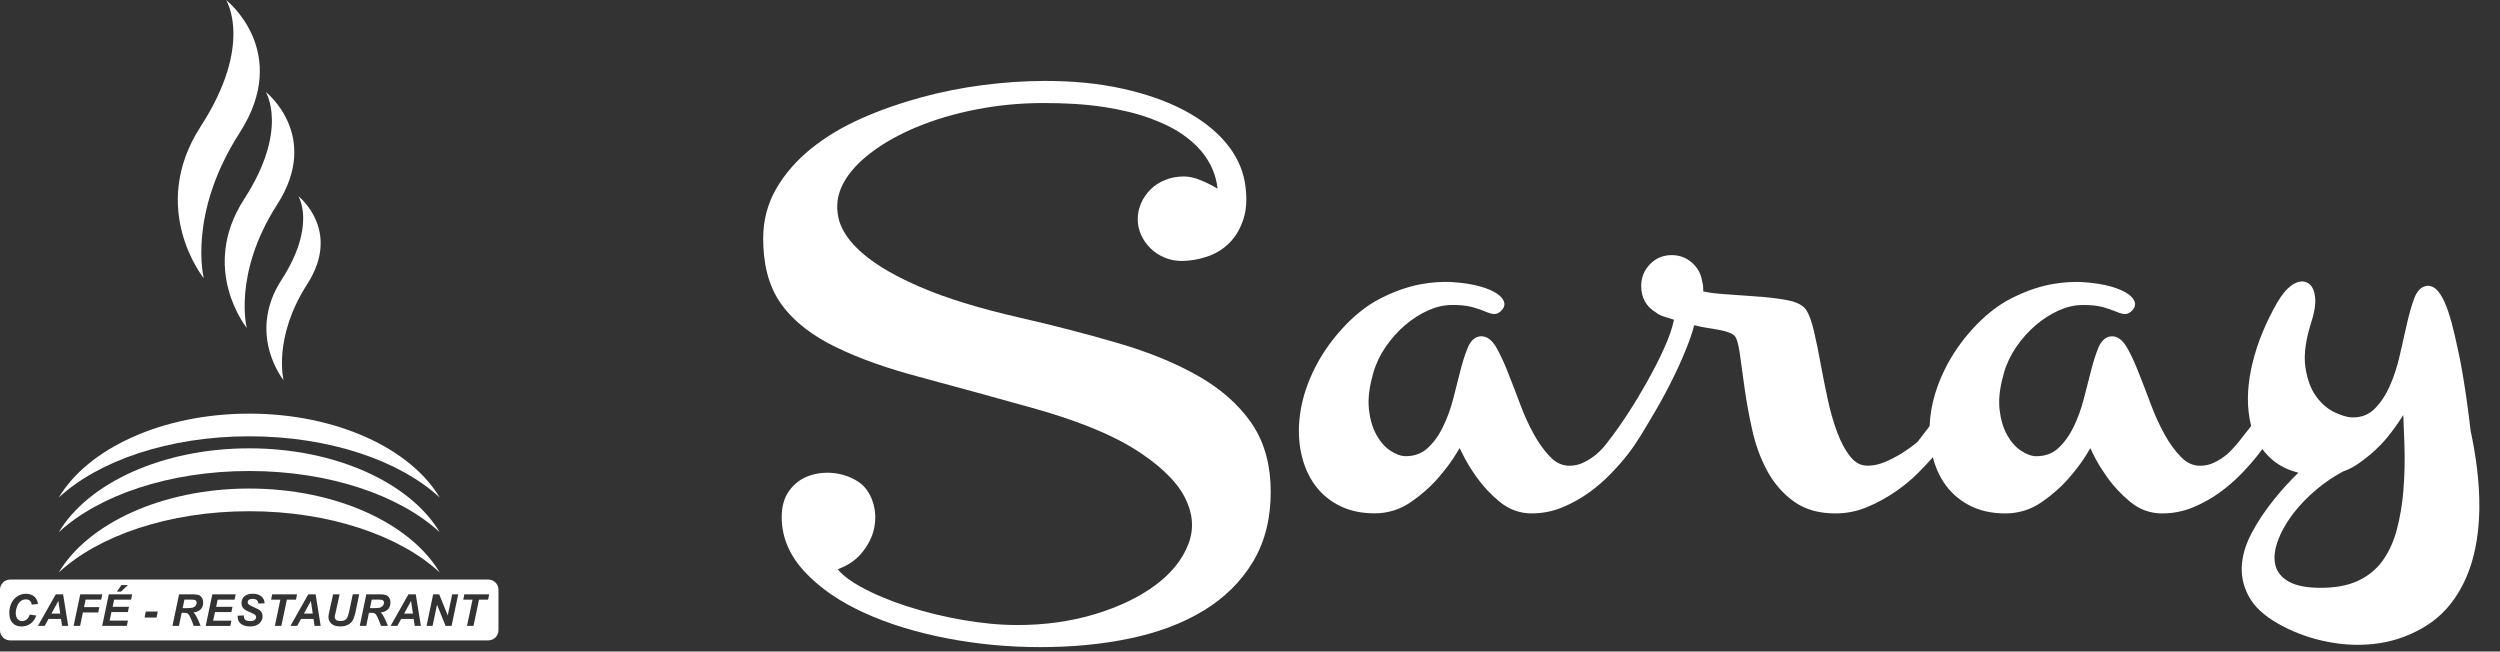
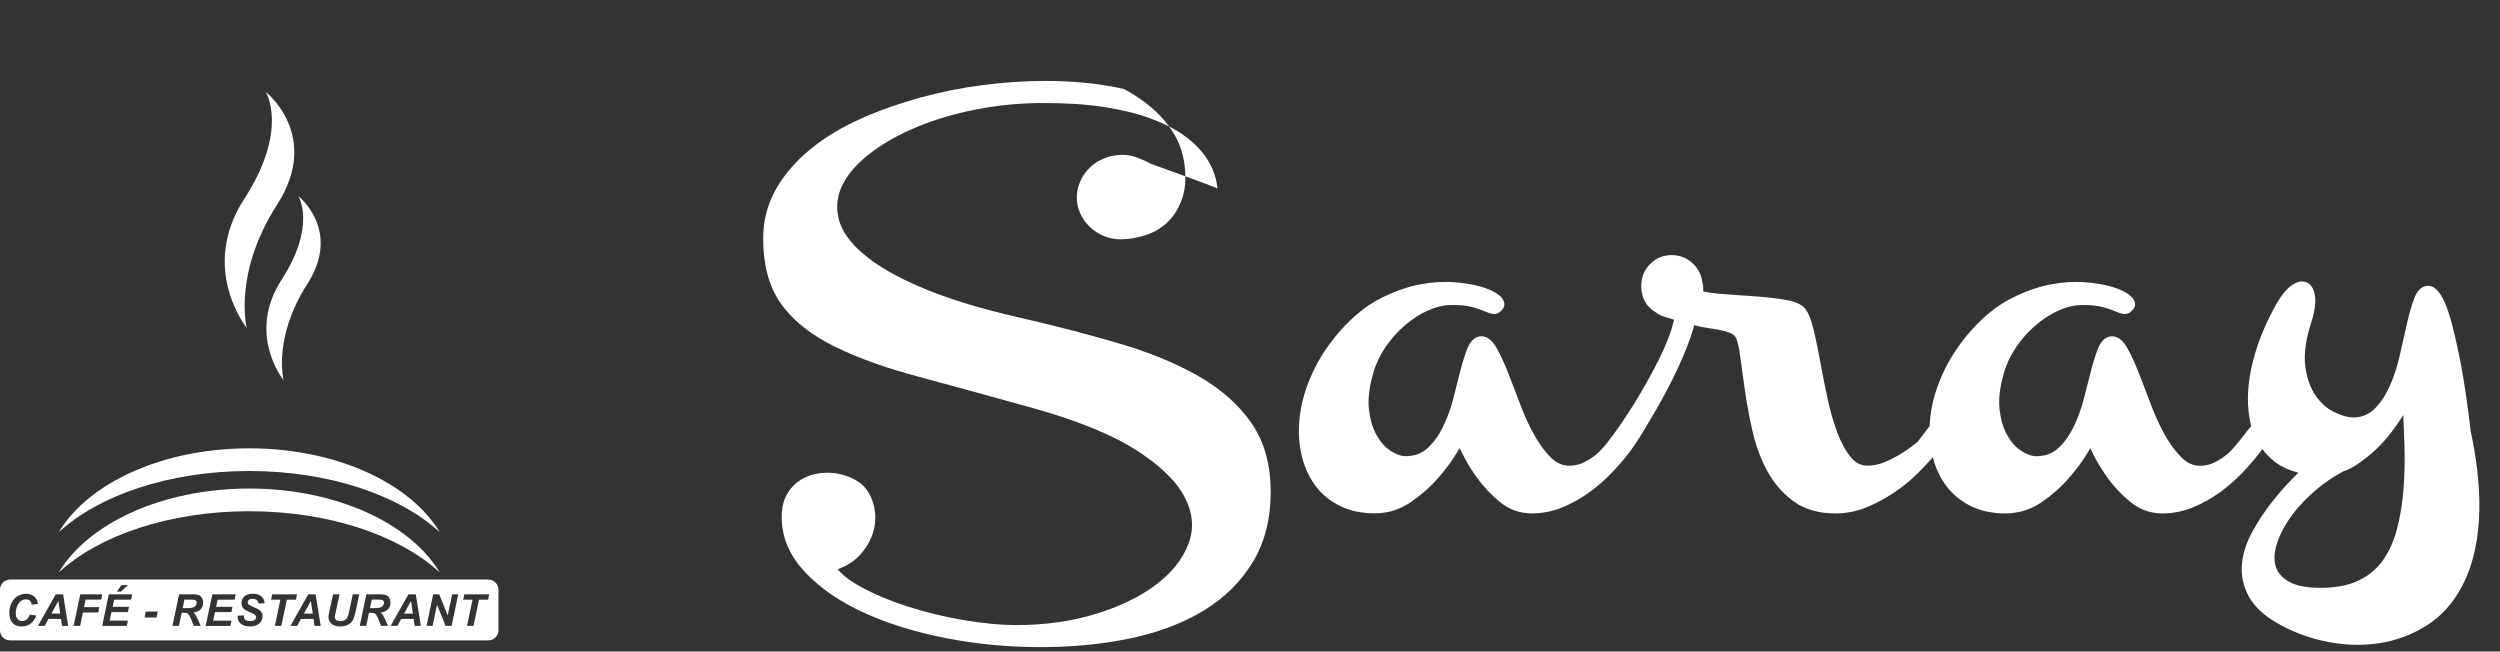
<svg xmlns="http://www.w3.org/2000/svg" version="1.1" id="Layer_1" x="0px" y="0px" width="165px" height="43px" viewBox="0 0 165 43" enable-background="new 0 0 165 43" xml:space="preserve">
  <rect x="0" y="0" width="165" height="43" fill="#333333" stroke="none" />
  <path fill-rule="evenodd" clip-rule="evenodd" fill="#FFFFFF" d="M31.251,41.309h-0.428l0.363-1.733h-0.611l0.07-0.351h1.641  l-0.07,0.351h-0.601L31.251,41.309 M29.805,41.309h-0.398l-0.563-1.399l-0.294,1.399h-0.398l0.437-2.084h0.398l0.565,1.393  l0.292-1.393h0.398L29.805,41.309z M27.252,40.499l-0.123-0.839l-0.46,0.839H27.252z M27.304,40.85h-0.827l-0.251,0.459h-0.445  l1.176-2.084h0.485l0.336,2.084h-0.406L27.304,40.85z M24.417,40.137h0.228c0.23,0,0.383-0.015,0.458-0.042  c0.075-0.027,0.134-0.07,0.176-0.129c0.042-0.06,0.064-0.121,0.064-0.188c0-0.075-0.029-0.132-0.091-0.171  c-0.039-0.021-0.12-0.032-0.246-0.032h-0.471L24.417,40.137z M24.171,41.309h-0.429l0.436-2.084h0.925  c0.159,0,0.282,0.018,0.371,0.05c0.088,0.031,0.16,0.092,0.214,0.182c0.055,0.085,0.082,0.19,0.082,0.314  c0,0.178-0.053,0.324-0.159,0.439c-0.105,0.114-0.267,0.187-0.481,0.212c0.054,0.05,0.105,0.114,0.154,0.193  c0.096,0.166,0.203,0.397,0.32,0.693h-0.459c-0.037-0.116-0.109-0.3-0.218-0.549c-0.059-0.135-0.121-0.226-0.188-0.271  c-0.042-0.029-0.112-0.042-0.213-0.042h-0.175L24.171,41.309z M21.986,39.225h0.428l-0.248,1.133l-0.063,0.278  c-0.003,0.024-0.007,0.055-0.013,0.092c0,0.077,0.032,0.137,0.098,0.188c0.065,0.049,0.161,0.073,0.285,0.073  c0.112,0,0.206-0.02,0.278-0.058c0.074-0.039,0.13-0.099,0.171-0.174c0.039-0.079,0.08-0.21,0.122-0.394l0.239-1.14h0.427  l-0.248,1.182c-0.051,0.229-0.112,0.404-0.178,0.528c-0.068,0.121-0.171,0.222-0.309,0.296c-0.136,0.077-0.312,0.115-0.521,0.115  c-0.251,0-0.444-0.059-0.577-0.177c-0.134-0.12-0.2-0.273-0.2-0.461c0.002-0.039,0.006-0.082,0.014-0.126  c0.005-0.03,0.022-0.117,0.052-0.259L21.986,39.225z M20.642,40.499l-0.124-0.839l-0.46,0.839H20.642z M20.693,40.85h-0.827  l-0.251,0.459H19.17l1.175-2.084h0.485l0.336,2.084h-0.406L20.693,40.85z M18.569,41.309h-0.428l0.363-1.733h-0.611l0.07-0.351  h1.642l-0.07,0.351h-0.602L18.569,41.309z M15.684,40.637l0.407-0.021c0.005,0.13,0.028,0.218,0.067,0.265  c0.063,0.073,0.178,0.109,0.347,0.109c0.14,0,0.242-0.026,0.306-0.075c0.062-0.052,0.093-0.111,0.093-0.185  c0-0.061-0.026-0.114-0.076-0.156c-0.036-0.031-0.135-0.081-0.297-0.152c-0.162-0.069-0.28-0.128-0.354-0.176  c-0.075-0.046-0.133-0.107-0.176-0.184c-0.043-0.074-0.063-0.161-0.063-0.263c0-0.177,0.063-0.322,0.19-0.438  c0.126-0.115,0.311-0.174,0.551-0.174c0.244,0,0.434,0.058,0.568,0.172c0.134,0.114,0.207,0.267,0.22,0.457l-0.41,0.02  c-0.01-0.101-0.046-0.176-0.108-0.229c-0.061-0.054-0.152-0.08-0.272-0.08c-0.118,0-0.203,0.021-0.252,0.063  c-0.052,0.042-0.077,0.095-0.077,0.157c0,0.062,0.023,0.109,0.069,0.151c0.046,0.038,0.149,0.093,0.308,0.162  c0.239,0.104,0.392,0.187,0.458,0.252c0.098,0.096,0.146,0.217,0.146,0.366c0,0.184-0.073,0.341-0.219,0.473  c-0.146,0.13-0.348,0.194-0.607,0.194c-0.179,0-0.334-0.028-0.465-0.091c-0.131-0.058-0.223-0.143-0.279-0.248  C15.705,40.899,15.68,40.775,15.684,40.637z M13.577,41.309l0.436-2.084h1.542l-0.073,0.351h-1.116l-0.102,0.472h1.081l-0.072,0.348  h-1.083l-0.124,0.566h1.209l-0.072,0.348H13.577z M12.055,40.137h0.229c0.23,0,0.383-0.015,0.458-0.042  c0.075-0.027,0.134-0.07,0.176-0.129c0.043-0.06,0.063-0.121,0.063-0.188c0-0.075-0.03-0.132-0.091-0.171  c-0.039-0.021-0.12-0.032-0.247-0.032h-0.471L12.055,40.137z M11.81,41.309h-0.428l0.437-2.084h0.924  c0.159,0,0.283,0.018,0.372,0.05c0.088,0.031,0.159,0.092,0.214,0.182c0.053,0.085,0.081,0.19,0.081,0.314  c0,0.178-0.053,0.324-0.159,0.439c-0.106,0.114-0.266,0.187-0.481,0.212c0.055,0.05,0.106,0.114,0.155,0.193  c0.096,0.166,0.203,0.397,0.319,0.693h-0.459c-0.037-0.116-0.109-0.3-0.218-0.549c-0.058-0.135-0.121-0.226-0.187-0.271  c-0.04-0.029-0.112-0.042-0.213-0.042H11.99L11.81,41.309z M9.621,40.363h0.791l-0.078,0.395H9.542L9.621,40.363z M8.012,38.615  h0.434l-0.459,0.429h-0.27L8.012,38.615z M6.744,41.309l0.437-2.084h1.542l-0.073,0.351H7.534l-0.101,0.472h1.079L8.44,40.395H7.356  l-0.122,0.566h1.209L8.37,41.309H6.744z M4.859,41.309l0.436-2.084h1.458L6.68,39.575h-1.03l-0.104,0.497h1.009l-0.072,0.349h-1.01  l-0.186,0.888H4.859z M3.976,40.499L3.852,39.66l-0.459,0.839H3.976z M4.028,40.85H3.201l-0.252,0.459H2.503l1.177-2.084h0.484  l0.337,2.084H4.095L4.028,40.85z M1.964,40.56l0.431,0.066c-0.084,0.231-0.21,0.411-0.379,0.536  c-0.168,0.122-0.366,0.184-0.59,0.184c-0.255,0-0.454-0.076-0.596-0.229c-0.144-0.153-0.216-0.378-0.216-0.67  c0-0.236,0.048-0.452,0.145-0.65c0.096-0.198,0.229-0.348,0.4-0.452c0.17-0.104,0.354-0.156,0.556-0.156  c0.226,0,0.408,0.062,0.546,0.182c0.139,0.121,0.22,0.286,0.244,0.493l-0.409,0.04c-0.023-0.121-0.067-0.209-0.131-0.264  c-0.065-0.055-0.15-0.082-0.258-0.082c-0.118,0-0.228,0.035-0.33,0.108c-0.103,0.072-0.183,0.187-0.245,0.339  c-0.062,0.154-0.092,0.306-0.092,0.46c0,0.167,0.04,0.297,0.119,0.389c0.08,0.091,0.179,0.137,0.297,0.137  c0.111,0,0.212-0.036,0.304-0.107C1.851,40.809,1.919,40.701,1.964,40.56z M0.668,38.25H32.23c0.368,0,0.669,0.3,0.669,0.669v2.677  c0,0.37-0.301,0.669-0.669,0.669H0.668C0.301,42.265,0,41.966,0,41.596v-2.677C0,38.55,0.301,38.25,0.668,38.25z" />
-   <path fill-rule="evenodd" clip-rule="evenodd" fill="#FFFFFF" d="M14.921,0c0,0,1.847,2.899-1.672,8.338  c-3.519,5.438,0.2,10.025,0.2,10.025s-1.089-4.224,2.367-9.599C19.27,3.39,14.921,0,14.921,0" />
  <path fill-rule="evenodd" clip-rule="evenodd" fill="#FFFFFF" d="M17.534,6.062c0,0,1.568,2.461-1.418,7.075  c-2.985,4.615,0.17,8.505,0.17,8.505s-0.925-3.583,2.007-8.143C21.224,8.939,17.534,6.062,17.534,6.062" />
  <path fill-rule="evenodd" clip-rule="evenodd" fill="#FFFFFF" d="M19.69,12.945c0,0,1.222,1.918-1.105,5.517  c-2.33,3.599,0.131,6.632,0.131,6.632s-0.72-2.794,1.566-6.348C22.568,15.189,19.69,12.945,19.69,12.945" />
-   <path fill-rule="evenodd" clip-rule="evenodd" fill="#FFFFFF" d="M16.45,27.3c5.743,0,10.645,2.301,12.572,5.539  c-2.619-2.429-7.27-4.043-12.572-4.043c-5.303,0-9.954,1.614-12.572,4.043C5.805,29.601,10.706,27.3,16.45,27.3" />
  <path fill-rule="evenodd" clip-rule="evenodd" fill="#FFFFFF" d="M16.45,29.59c5.743,0,10.645,2.3,12.572,5.538  c-2.619-2.426-7.27-4.042-12.572-4.042c-5.303,0-9.954,1.616-12.572,4.042C5.805,31.89,10.706,29.59,16.45,29.59" />
  <path fill-rule="evenodd" clip-rule="evenodd" fill="#FFFFFF" d="M16.45,32.244c5.743,0,10.645,2.304,12.572,5.54  c-2.619-2.428-7.27-4.043-12.572-4.043c-5.303,0-9.954,1.615-12.572,4.043C5.805,34.548,10.706,32.244,16.45,32.244" />
  <path fill-rule="evenodd" clip-rule="evenodd" fill="#FFFFFF" d="M154.642,31.118c-0.614,0.326-1.191,0.719-1.726,1.163  c-0.605,0.508-1.16,1.071-1.632,1.705c-0.409,0.549-0.756,1.151-0.978,1.802c-0.168,0.487-0.257,1.022-0.127,1.531  c0.117,0.467,0.43,0.796,0.836,1.042c0.598,0.361,1.466,0.435,2.147,0.435c0.838,0,1.733-0.11,2.497-0.477  c0.639-0.305,1.178-0.737,1.595-1.313c0.438-0.611,0.735-1.305,0.93-2.027c0.228-0.849,0.365-1.718,0.438-2.591  c0.083-0.979,0.101-1.961,0.073-2.94c-0.022-0.686-0.046-1.373-0.077-2.06c-0.327,0.524-0.688,1.03-1.081,1.506  c-0.534,0.643-1.162,1.198-1.846,1.677C155.368,30.801,155.015,30.987,154.642,31.118 M96.333,29.573  c-0.061,0.102-0.119,0.203-0.18,0.304c-0.344,0.579-0.766,1.126-1.205,1.636c-0.532,0.616-1.147,1.153-1.816,1.615  c-0.725,0.499-1.529,0.753-2.408,0.753c-0.841,0-1.677-0.155-2.423-0.558c-0.683-0.365-1.24-0.872-1.66-1.519  c-0.433-0.665-0.691-1.41-0.82-2.191c-0.14-0.854-0.118-1.722,0.029-2.573c0.16-0.943,0.484-1.849,0.906-2.704  c0.473-0.955,1.088-1.827,1.803-2.617c0.736-0.813,1.589-1.536,2.571-2.033c0.832-0.42,1.713-0.753,2.63-0.925  c0.73-0.135,1.471-0.19,2.209-0.134c0.59,0.043,1.203,0.126,1.772,0.292c0.4,0.118,0.847,0.285,1.176,0.548  c0.284,0.224,0.519,0.572,0.272,0.918l-0.004,0.003v0.003c-0.159,0.21-0.382,0.373-0.659,0.327c-0.187-0.03-0.389-0.109-0.563-0.183  c-0.253-0.108-0.53-0.192-0.795-0.269c-0.41-0.116-0.903-0.138-1.325-0.138c-0.542,0-1.064,0.128-1.557,0.346  c-0.558,0.246-1.067,0.575-1.531,0.97c-0.496,0.419-0.927,0.908-1.297,1.443c-0.366,0.529-0.643,1.108-0.821,1.727  c-0.218,0.759-0.374,1.604-0.288,2.394c0.066,0.597,0.216,1.2,0.514,1.723c0.231,0.41,0.534,0.781,0.935,1.034  c0.287,0.184,0.633,0.342,0.978,0.342c0.538,0,1.024-0.148,1.428-0.515c0.43-0.389,0.76-0.861,1.013-1.38  c0.292-0.589,0.515-1.207,0.684-1.843c0.162-0.634,0.323-1.27,0.484-1.902c0.129-0.505,0.281-1.018,0.479-1.5  c0.16-0.396,0.442-0.774,0.91-0.774c0.479,0,0.808,0.421,1.017,0.799c0.291,0.516,0.528,1.066,0.744,1.616  c0.271,0.684,0.538,1.371,0.794,2.061c0.255,0.69,0.559,1.367,0.916,2.011c0.303,0.546,0.665,1.066,1.109,1.511  c0.337,0.337,0.738,0.547,1.223,0.547c0.337,0,0.658-0.071,0.958-0.222c0.294-0.146,0.579-0.323,0.83-0.536  c0.272-0.233,0.515-0.499,0.729-0.784V29.19c0.892-1.121,1.873-2.675,2.566-3.909c0.405-0.727,0.807-1.474,1.144-2.234  c0.202-0.455,0.42-0.961,0.552-1.442c0.046-0.166,0.089-0.334,0.132-0.502c-0.188-0.061-0.373-0.119-0.563-0.176  c-0.214-0.063-0.471-0.158-0.645-0.313c-0.646-0.384-0.96-0.986-0.96-1.74c0-0.552,0.192-1.041,0.58-1.438  c0.386-0.4,0.869-0.599,1.428-0.599c0.504,0,0.957,0.161,1.336,0.495c0.362,0.318,0.597,0.715,0.67,1.191  c0.018,0.084,0.033,0.167,0.055,0.249l0.006,0.02l0.002,0.021c0.016,0.139,0.02,0.279,0.016,0.419  c0.445,0.101,0.929,0.149,1.372,0.18c0.704,0.05,1.411,0.102,2.114,0.151c0.651,0.046,1.307,0.114,1.951,0.226  c0.457,0.079,1.036,0.235,1.329,0.624l0.004,0.005l0.002,0.005c0.265,0.382,0.428,0.981,0.534,1.431  c0.166,0.7,0.31,1.405,0.435,2.115c0.146,0.797,0.306,1.593,0.476,2.384c0.161,0.751,0.369,1.496,0.64,2.216  c0.217,0.569,0.499,1.139,0.886,1.61c0.293,0.355,0.651,0.557,1.115,0.557c0.381,0,0.749-0.091,1.102-0.231  c0.77-0.311,1.548-0.811,2.183-1.34l0.797-1.039c0.016-0.363,0.057-0.726,0.115-1.084c0.163-0.943,0.487-1.849,0.909-2.704  c0.474-0.955,1.087-1.827,1.802-2.617c0.738-0.813,1.593-1.536,2.574-2.033c0.83-0.42,1.714-0.753,2.631-0.925  c0.728-0.135,1.467-0.19,2.203-0.134c0.596,0.043,1.204,0.126,1.775,0.292c0.4,0.118,0.848,0.285,1.178,0.548  c0.285,0.224,0.519,0.572,0.271,0.918l-0.002,0.003l-0.002,0.003c-0.159,0.21-0.384,0.373-0.66,0.327  c-0.187-0.03-0.389-0.109-0.563-0.183c-0.253-0.108-0.528-0.192-0.795-0.269c-0.41-0.116-0.9-0.138-1.325-0.138  c-0.541,0-1.063,0.128-1.555,0.346c-0.558,0.246-1.07,0.575-1.531,0.97c-0.499,0.419-0.928,0.908-1.298,1.443  c-0.364,0.529-0.645,1.108-0.822,1.727c-0.218,0.759-0.375,1.604-0.288,2.394c0.066,0.597,0.215,1.2,0.515,1.723  c0.231,0.41,0.533,0.781,0.935,1.034c0.288,0.184,0.629,0.342,0.977,0.342c0.538,0,1.027-0.148,1.431-0.515  c0.425-0.389,0.756-0.861,1.011-1.38c0.29-0.589,0.514-1.207,0.68-1.843c0.165-0.634,0.326-1.27,0.489-1.902  c0.128-0.505,0.278-1.018,0.477-1.5c0.163-0.396,0.444-0.774,0.911-0.774c0.479,0,0.807,0.421,1.019,0.799  c0.289,0.516,0.528,1.066,0.742,1.616c0.272,0.684,0.538,1.371,0.793,2.061c0.257,0.69,0.561,1.367,0.917,2.011  c0.304,0.546,0.668,1.066,1.109,1.511c0.34,0.337,0.74,0.547,1.223,0.547c0.338,0,0.657-0.071,0.96-0.222  c0.295-0.146,0.577-0.323,0.828-0.536c0.53-0.453,1.161-1.332,1.592-1.873c-0.043-0.154-0.076-0.313-0.105-0.473  c-0.218-1.203-0.101-2.452,0.183-3.637c0.338-1.427,0.926-2.788,1.654-4.058l0.002-0.003l0.002-0.003  c0.239-0.401,0.564-0.854,0.956-1.12c0.302-0.206,0.672-0.335,1.019-0.153c0.351,0.185,0.468,0.593,0.507,0.958  c0.056,0.53-0.09,1.14-0.251,1.642c-0.293,0.92-0.536,2.016-0.389,2.984c0.102,0.676,0.308,1.37,0.717,1.928  c0.323,0.441,0.727,0.815,1.23,1.047c0.348,0.162,0.793,0.329,1.179,0.329c0.547,0,1.026-0.165,1.42-0.549  c0.438-0.43,0.766-0.952,1.015-1.511c0.294-0.655,0.51-1.34,0.666-2.038c0.157-0.7,0.316-1.401,0.477-2.101  c0.127-0.553,0.275-1.115,0.472-1.645c0.153-0.411,0.43-0.843,0.921-0.843c0.351,0,0.612,0.268,0.795,0.54  c0.228,0.341,0.391,0.742,0.523,1.128c0.17,0.502,0.309,1.02,0.425,1.534c0.131,0.57,0.257,1.144,0.374,1.716v0.004l0.002,0.003  c0.29,1.538,0.51,3.093,0.688,4.649c0.693,3.224,1.026,7.229-0.567,10.252c-0.564,1.07-1.339,1.979-2.373,2.617  c-0.952,0.59-1.986,0.979-3.092,1.147c-1.113,0.167-2.231,0.13-3.333-0.079c-1.089-0.203-2.131-0.563-3.11-1.086  c-0.774-0.413-1.577-0.972-2.051-1.731c-0.396-0.636-0.604-1.344-0.582-2.093c0.023-0.79,0.269-1.542,0.629-2.235  c0.413-0.793,0.921-1.538,1.477-2.234c0.504-0.635,1.055-1.233,1.634-1.8c-0.635-0.156-1.228-0.425-1.728-0.859  c-0.244-0.211-0.46-0.444-0.65-0.698c-0.076,0.104-0.156,0.209-0.235,0.311c-0.344,0.447-0.721,0.869-1.108,1.273  c-0.444,0.467-0.933,0.89-1.453,1.267c-0.548,0.398-1.139,0.727-1.761,0.988c-0.656,0.275-1.343,0.409-2.054,0.409  c-0.793,0-1.506-0.263-2.118-0.771c-0.573-0.473-1.086-1.012-1.515-1.622c-0.366-0.515-0.711-1.065-0.979-1.637  c-0.044-0.095-0.087-0.187-0.13-0.278c-0.059,0.102-0.12,0.203-0.182,0.304c-0.343,0.579-0.765,1.126-1.205,1.636  c-0.531,0.616-1.146,1.153-1.815,1.615c-0.723,0.499-1.527,0.753-2.407,0.753c-0.839,0-1.678-0.155-2.422-0.558  c-0.683-0.365-1.241-0.872-1.662-1.519c-0.33-0.505-0.557-1.054-0.703-1.632c-0.316,0.362-0.647,0.712-0.987,1.05  c-0.473,0.475-0.995,0.895-1.55,1.268c-0.574,0.389-1.186,0.717-1.824,0.982c-0.662,0.274-1.352,0.408-2.068,0.408  c-0.997,0-1.979-0.216-2.789-0.819c-0.736-0.543-1.313-1.232-1.741-2.04c-0.445-0.837-0.762-1.738-0.964-2.663  c-0.2-0.9-0.37-1.806-0.498-2.718c-0.104-0.755-0.211-1.509-0.313-2.263c-0.041-0.286-0.138-0.928-0.31-1.166  c-0.095-0.128-0.25-0.21-0.395-0.264c-0.232-0.089-0.478-0.148-0.721-0.191c-0.269-0.05-0.538-0.095-0.811-0.135  c-0.235-0.035-0.472-0.082-0.701-0.147c-0.027-0.002-0.053-0.004-0.079-0.008c-0.133,0.517-0.323,1.036-0.518,1.525  c-0.305,0.768-0.649,1.518-1.023,2.254c-0.382,0.76-0.794,1.505-1.232,2.235c-0.511,0.856-0.968,1.67-1.578,2.462  c-0.344,0.447-0.722,0.869-1.109,1.273c-0.445,0.467-0.933,0.89-1.452,1.267c-0.55,0.398-1.139,0.727-1.763,0.988  c-0.654,0.275-1.341,0.409-2.052,0.409c-0.792,0-1.505-0.263-2.118-0.771c-0.575-0.473-1.085-1.012-1.516-1.622  c-0.365-0.515-0.71-1.065-0.979-1.637C96.42,29.757,96.377,29.665,96.333,29.573z" />
-   <path fill-rule="evenodd" clip-rule="evenodd" fill="#FFFFFF" d="M80.36,12.451c-0.099-0.91-0.456-1.728-1.061-2.461  c-0.366-0.442-0.82-0.822-1.292-1.146c-0.625-0.43-1.35-0.756-2.058-1.02c-0.958-0.357-1.982-0.585-2.991-0.747  C71.614,6.863,70.22,6.8,68.859,6.8c-1.492,0-2.98,0.138-4.444,0.427c-1.346,0.265-2.676,0.642-3.942,1.171  c-1.078,0.451-2.125,1.013-3.051,1.729c-0.719,0.554-1.391,1.232-1.805,2.051c-0.353,0.698-0.447,1.425-0.282,2.188  c0.194,0.909,0.842,1.685,1.52,2.288c1.073,0.956,2.522,1.696,3.832,2.267c0.938,0.409,1.912,0.751,2.889,1.055  c1.194,0.371,2.41,0.685,3.628,0.966c2.236,0.513,4.465,1.079,6.665,1.729c1.812,0.535,3.62,1.227,5.26,2.171  c1.363,0.783,2.582,1.795,3.477,3.098c0.92,1.341,1.261,2.914,1.261,4.522c0,1.628-0.329,3.218-1.176,4.623  c-0.803,1.332-1.902,2.388-3.226,3.199c-1.479,0.905-3.14,1.482-4.83,1.841c-1.963,0.416-3.977,0.585-5.981,0.585  c-2.103,0-4.201-0.196-6.264-0.602c-1.864-0.367-3.713-0.905-5.44-1.702c-1.429-0.663-2.791-1.53-3.862-2.691  c-0.933-1.01-1.496-2.2-1.496-3.587c0-0.635,0.135-1.266,0.523-1.777c0.341-0.453,0.776-0.775,1.311-0.957  c0.526-0.18,1.072-0.229,1.624-0.167c0.564,0.064,1.096,0.249,1.576,0.555c0.477,0.302,0.778,0.767,0.96,1.291  c0.198,0.573,0.233,1.161,0.115,1.756c-0.128,0.64-0.439,1.205-0.856,1.701c-0.415,0.493-0.961,0.824-1.557,1.041  c0.383,0.465,0.968,0.849,1.454,1.12c0.973,0.545,2.025,0.967,3.085,1.313c1.214,0.395,2.458,0.694,3.717,0.914  c1.182,0.203,2.39,0.335,3.591,0.335c1.766,0,3.526-0.223,5.219-0.744c1.404-0.435,2.8-1.05,3.976-1.944  c0.926-0.705,1.702-1.583,2.114-2.687c0.386-1.029,0.264-2.033-0.225-3.009c-0.65-1.299-1.996-2.364-3.19-3.135  c-0.914-0.587-1.917-1.068-2.924-1.48c-1.284-0.523-2.615-0.952-3.95-1.324c-2.506-0.698-5.013-1.392-7.525-2.065  c-1.885-0.505-3.806-1.135-5.559-2.002c-1.341-0.66-2.606-1.55-3.494-2.772c-0.914-1.258-1.207-2.822-1.207-4.348  c0-1.171,0.277-2.28,0.864-3.294c0.59-1.02,1.377-1.893,2.292-2.633c1.005-0.813,2.128-1.466,3.309-1.99  C58.1,7.263,59.41,6.804,60.746,6.44c1.367-0.373,2.758-0.65,4.164-0.83c1.339-0.171,2.691-0.268,4.042-0.268  c1.742,0,3.51,0.14,5.212,0.527c1.382,0.313,2.767,0.762,4.021,1.428c1.02,0.544,1.98,1.239,2.726,2.131  c0.65,0.778,1.101,1.664,1.259,2.67c0.121,0.774,0.143,1.609-0.104,2.362c-0.195,0.6-0.501,1.159-0.956,1.602  c-0.424,0.414-0.926,0.71-1.491,0.891c-0.528,0.169-1.071,0.269-1.626,0.269c-0.403,0-0.797-0.074-1.168-0.237  c-0.341-0.149-0.65-0.352-0.912-0.616c-0.252-0.251-0.455-0.542-0.601-0.867c-0.148-0.331-0.222-0.677-0.222-1.04  c0-0.364,0.076-0.712,0.22-1.048c0.146-0.339,0.356-0.639,0.617-0.901c0.275-0.278,0.602-0.484,0.963-0.632  c0.397-0.163,0.82-0.234,1.251-0.234c0.338,0,0.673,0.079,0.988,0.201c0.302,0.116,0.597,0.251,0.884,0.404  C80.13,12.315,80.246,12.382,80.36,12.451" />
+   <path fill-rule="evenodd" clip-rule="evenodd" fill="#FFFFFF" d="M80.36,12.451c-0.099-0.91-0.456-1.728-1.061-2.461  c-0.366-0.442-0.82-0.822-1.292-1.146c-0.625-0.43-1.35-0.756-2.058-1.02c-0.958-0.357-1.982-0.585-2.991-0.747  C71.614,6.863,70.22,6.8,68.859,6.8c-1.492,0-2.98,0.138-4.444,0.427c-1.346,0.265-2.676,0.642-3.942,1.171  c-1.078,0.451-2.125,1.013-3.051,1.729c-0.719,0.554-1.391,1.232-1.805,2.051c-0.353,0.698-0.447,1.425-0.282,2.188  c0.194,0.909,0.842,1.685,1.52,2.288c1.073,0.956,2.522,1.696,3.832,2.267c0.938,0.409,1.912,0.751,2.889,1.055  c1.194,0.371,2.41,0.685,3.628,0.966c2.236,0.513,4.465,1.079,6.665,1.729c1.812,0.535,3.62,1.227,5.26,2.171  c1.363,0.783,2.582,1.795,3.477,3.098c0.92,1.341,1.261,2.914,1.261,4.522c0,1.628-0.329,3.218-1.176,4.623  c-0.803,1.332-1.902,2.388-3.226,3.199c-1.479,0.905-3.14,1.482-4.83,1.841c-1.963,0.416-3.977,0.585-5.981,0.585  c-2.103,0-4.201-0.196-6.264-0.602c-1.864-0.367-3.713-0.905-5.44-1.702c-1.429-0.663-2.791-1.53-3.862-2.691  c-0.933-1.01-1.496-2.2-1.496-3.587c0-0.635,0.135-1.266,0.523-1.777c0.341-0.453,0.776-0.775,1.311-0.957  c0.526-0.18,1.072-0.229,1.624-0.167c0.564,0.064,1.096,0.249,1.576,0.555c0.477,0.302,0.778,0.767,0.96,1.291  c0.198,0.573,0.233,1.161,0.115,1.756c-0.128,0.64-0.439,1.205-0.856,1.701c-0.415,0.493-0.961,0.824-1.557,1.041  c0.383,0.465,0.968,0.849,1.454,1.12c0.973,0.545,2.025,0.967,3.085,1.313c1.214,0.395,2.458,0.694,3.717,0.914  c1.182,0.203,2.39,0.335,3.591,0.335c1.766,0,3.526-0.223,5.219-0.744c1.404-0.435,2.8-1.05,3.976-1.944  c0.926-0.705,1.702-1.583,2.114-2.687c0.386-1.029,0.264-2.033-0.225-3.009c-0.65-1.299-1.996-2.364-3.19-3.135  c-0.914-0.587-1.917-1.068-2.924-1.48c-1.284-0.523-2.615-0.952-3.95-1.324c-2.506-0.698-5.013-1.392-7.525-2.065  c-1.885-0.505-3.806-1.135-5.559-2.002c-1.341-0.66-2.606-1.55-3.494-2.772c-0.914-1.258-1.207-2.822-1.207-4.348  c0-1.171,0.277-2.28,0.864-3.294c0.59-1.02,1.377-1.893,2.292-2.633c1.005-0.813,2.128-1.466,3.309-1.99  C58.1,7.263,59.41,6.804,60.746,6.44c1.367-0.373,2.758-0.65,4.164-0.83c1.339-0.171,2.691-0.268,4.042-0.268  c1.742,0,3.51,0.14,5.212,0.527c1.02,0.544,1.98,1.239,2.726,2.131  c0.65,0.778,1.101,1.664,1.259,2.67c0.121,0.774,0.143,1.609-0.104,2.362c-0.195,0.6-0.501,1.159-0.956,1.602  c-0.424,0.414-0.926,0.71-1.491,0.891c-0.528,0.169-1.071,0.269-1.626,0.269c-0.403,0-0.797-0.074-1.168-0.237  c-0.341-0.149-0.65-0.352-0.912-0.616c-0.252-0.251-0.455-0.542-0.601-0.867c-0.148-0.331-0.222-0.677-0.222-1.04  c0-0.364,0.076-0.712,0.22-1.048c0.146-0.339,0.356-0.639,0.617-0.901c0.275-0.278,0.602-0.484,0.963-0.632  c0.397-0.163,0.82-0.234,1.251-0.234c0.338,0,0.673,0.079,0.988,0.201c0.302,0.116,0.597,0.251,0.884,0.404  C80.13,12.315,80.246,12.382,80.36,12.451" />
</svg>